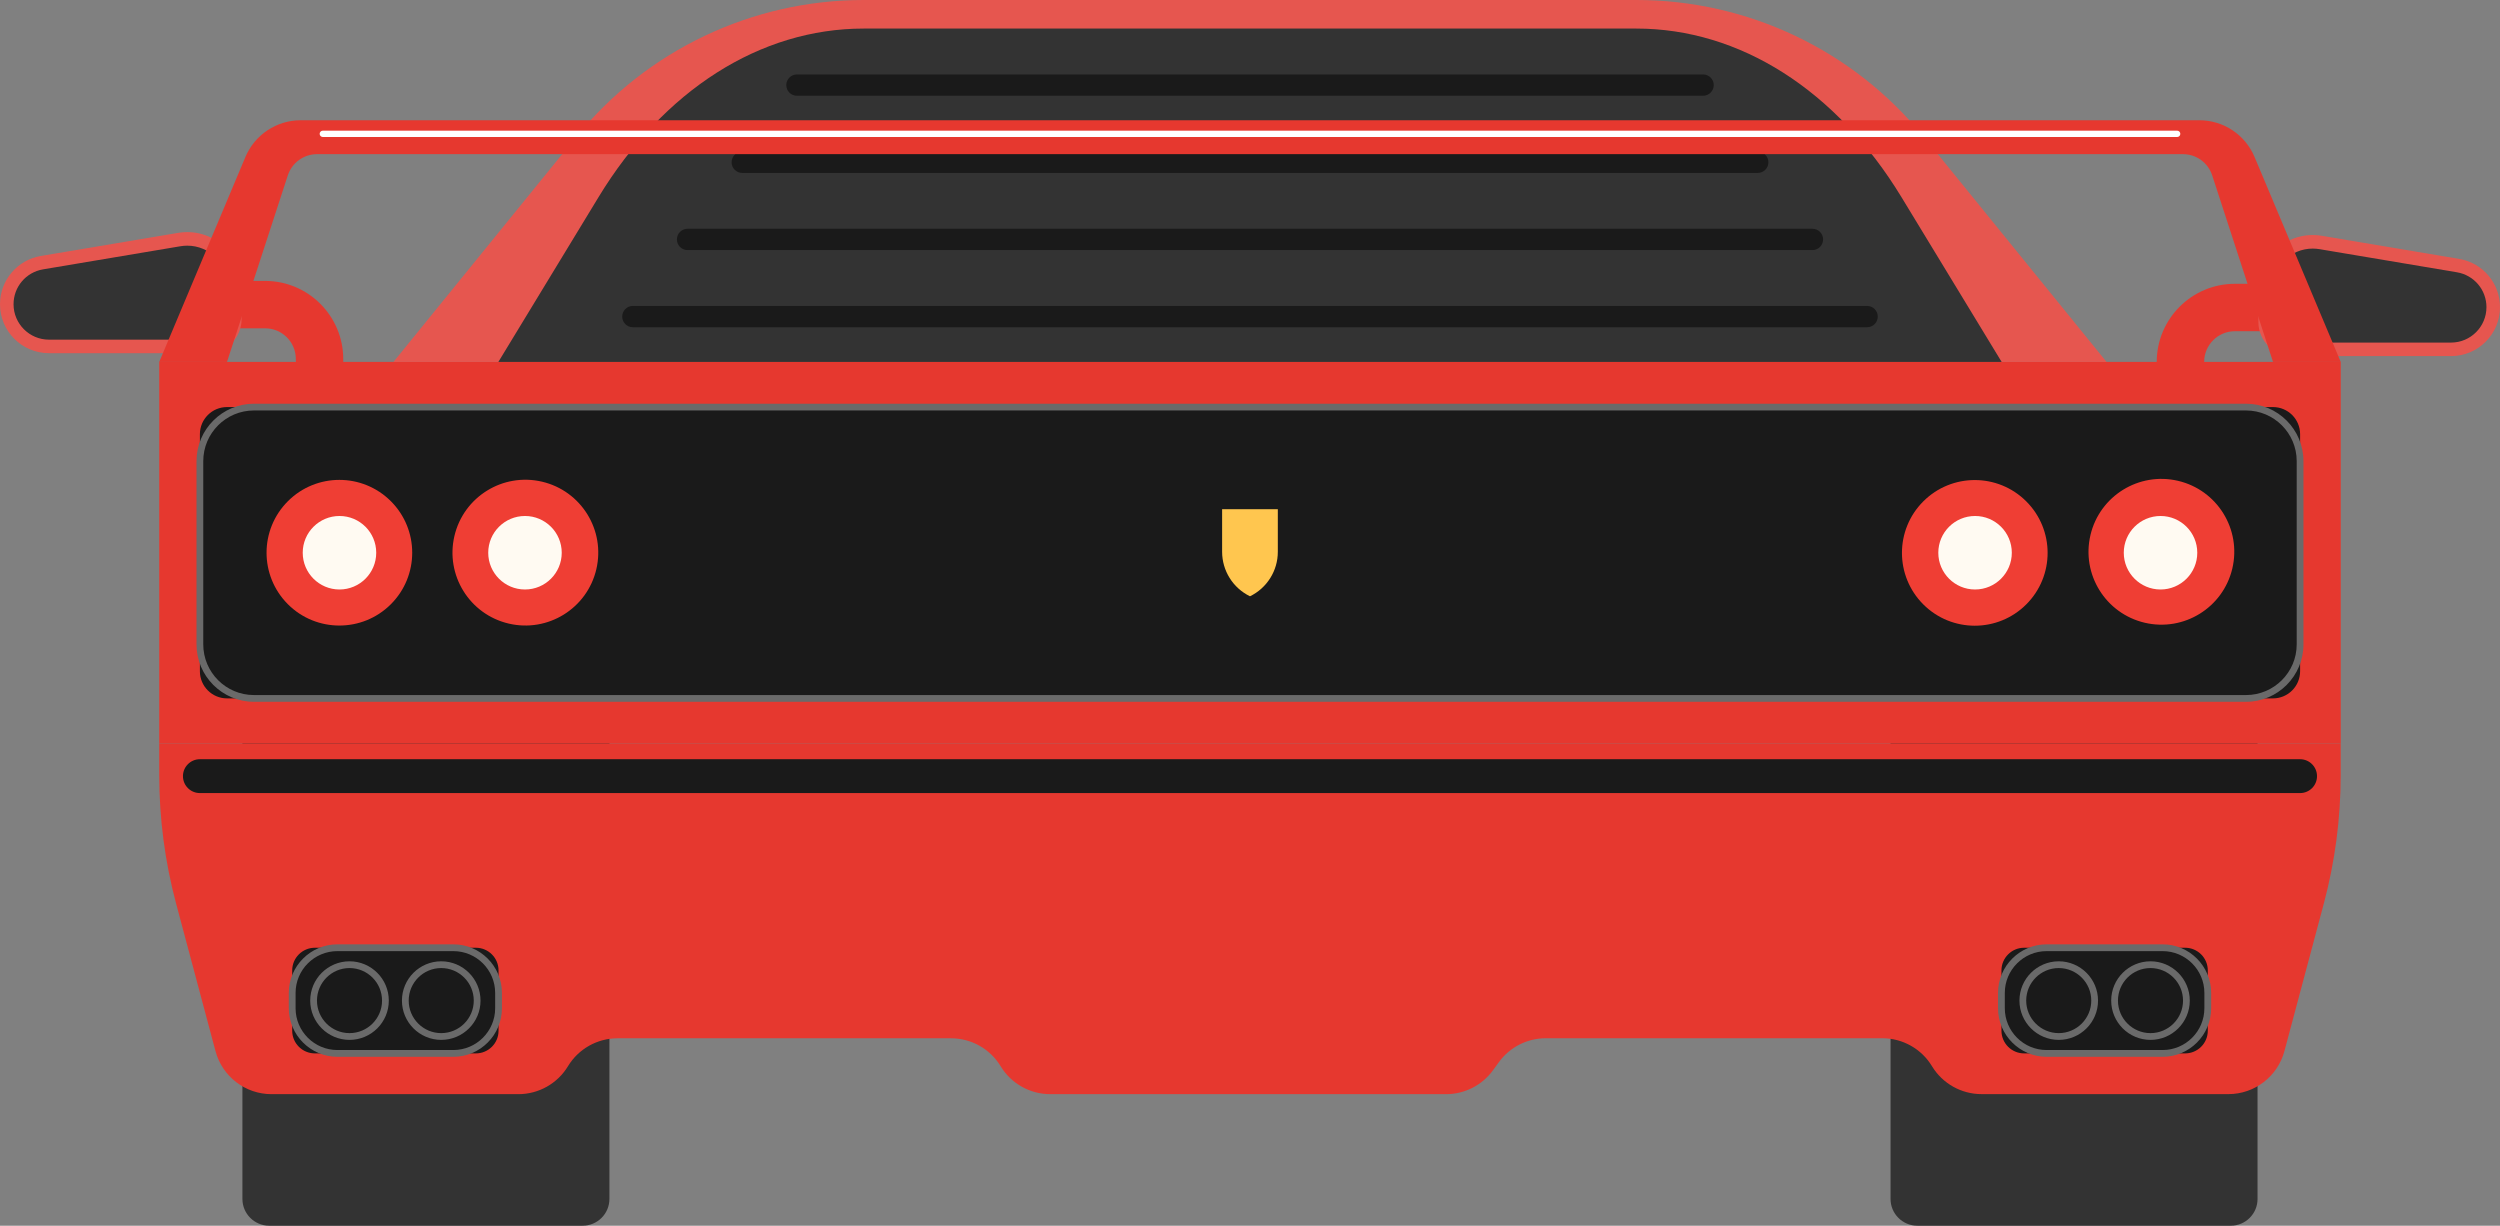
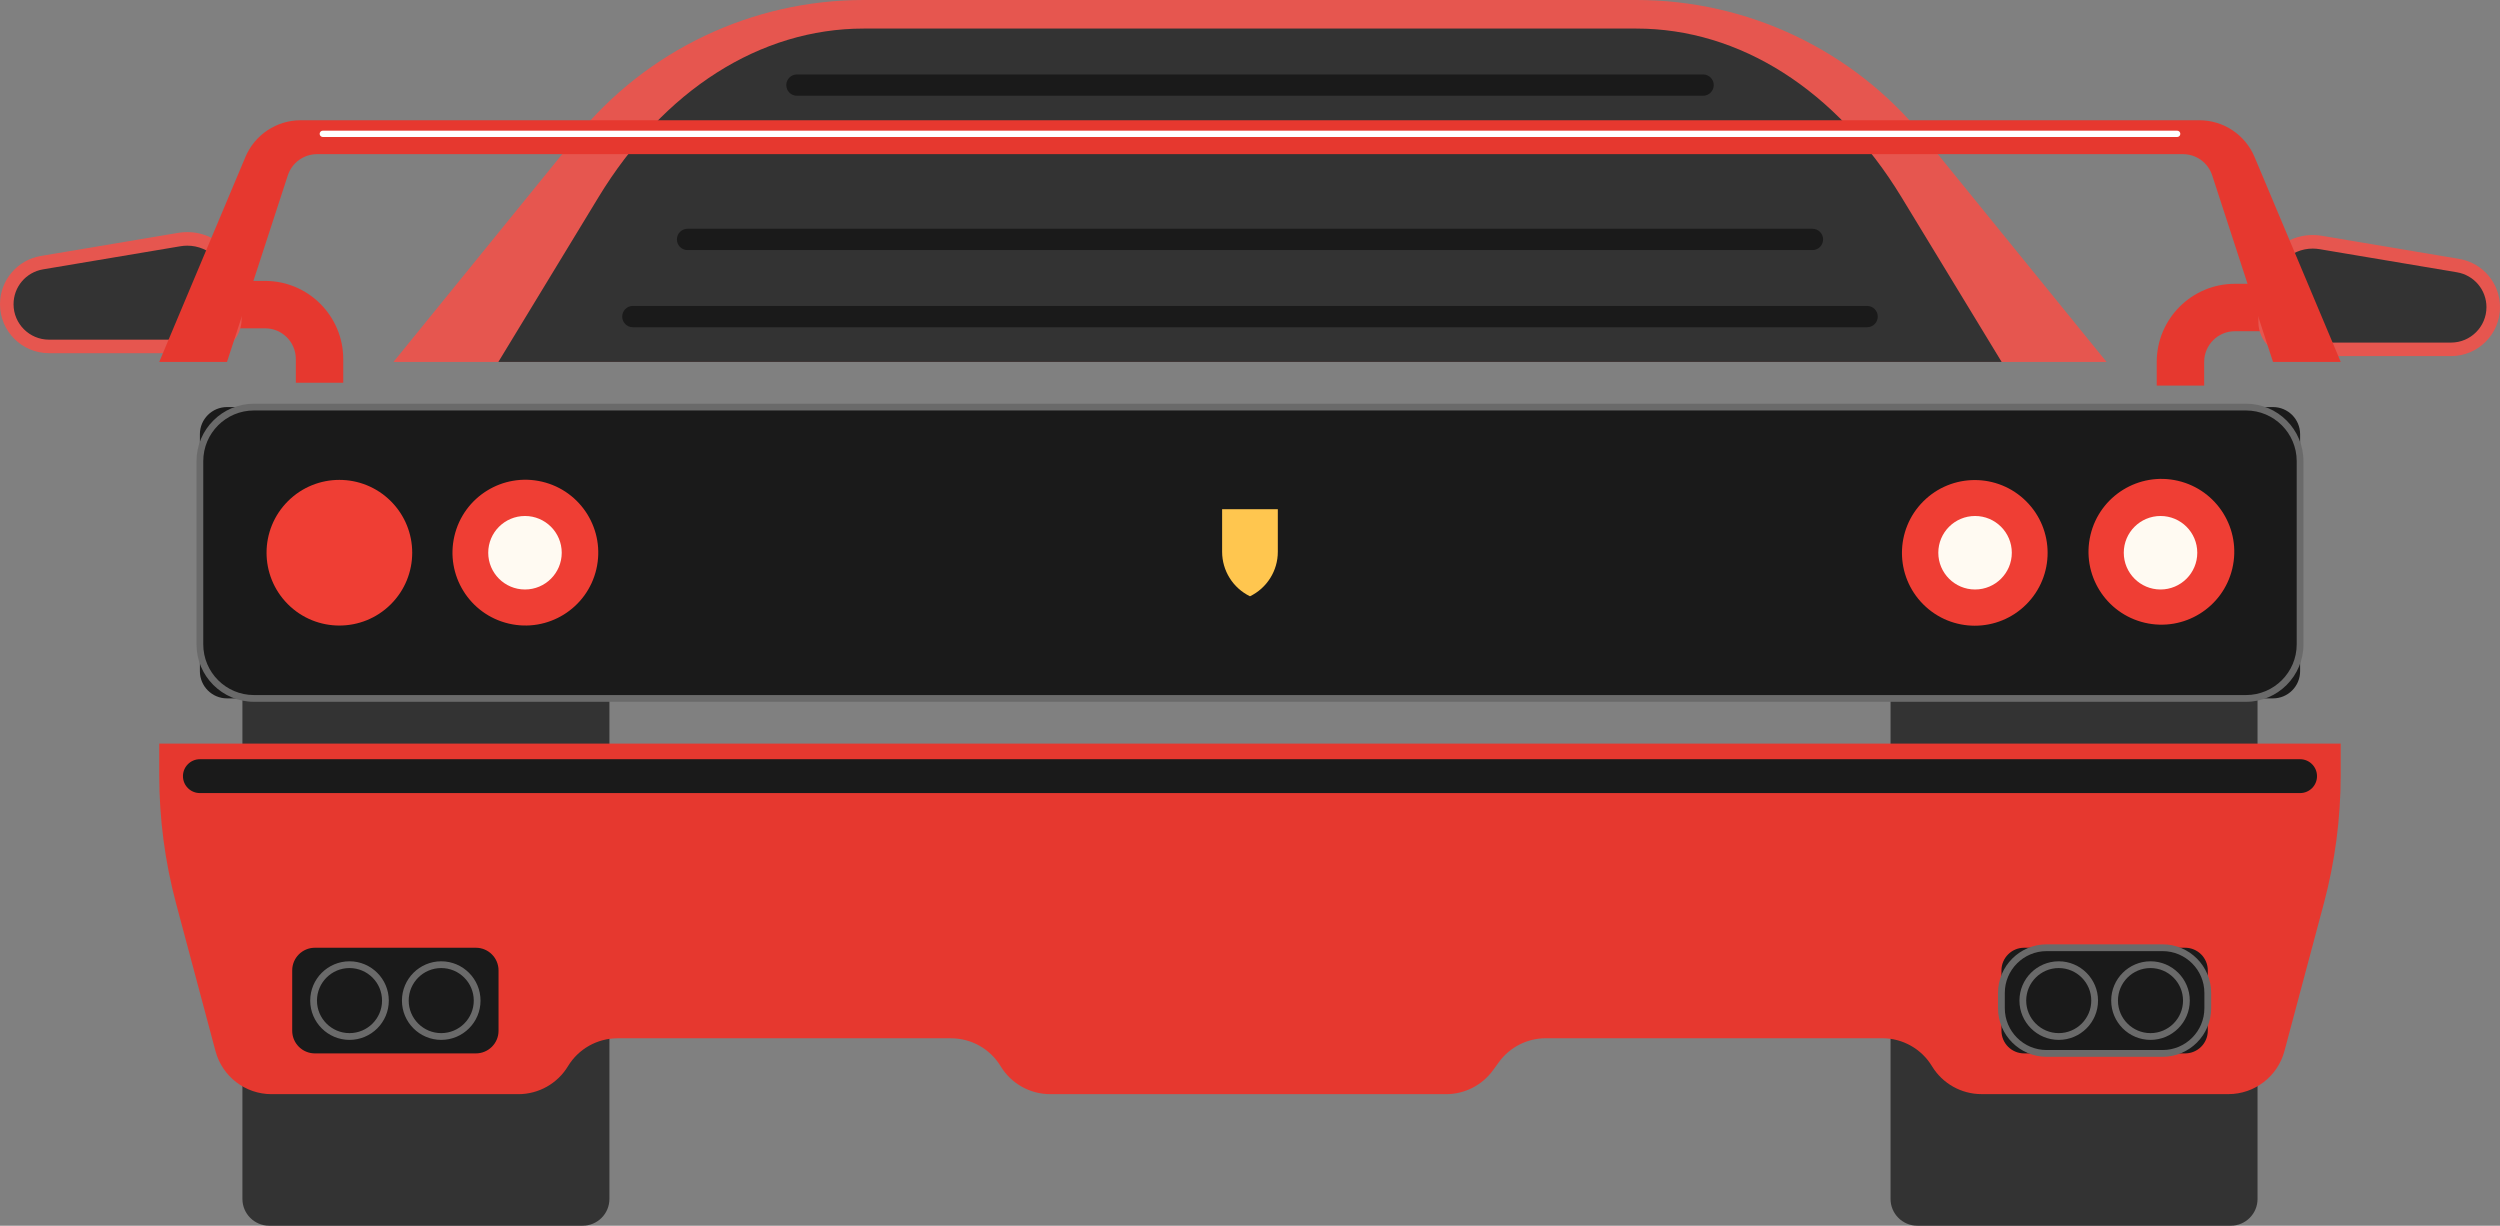
<svg xmlns="http://www.w3.org/2000/svg" version="1.1" x="0px" y="0px" viewBox="0 0 717.65 351.85" style="enable-background:new 0 0 717.65 351.85;" xml:space="preserve">
  <rect x="0" y="0" width="717.65" height="351.85" fill="#808080" stroke="none" />
  <style type="text/css">
	.st0{fill:#E6382F;}
	.st1{fill:#E6564F;}
	.st2{fill:#333333;}
	.st3{fill:#1A1A1A;}
	.st4{fill:#6A6A6A;}
	.st5{fill:#EF3E34;}
	.st6{fill:#FFFAF2;}
	.st7{fill:#FFC64F;}
	.st8{fill:#FFFFFF;}
</style>
  <g>
    <g>
      <g>
        <g>
          <g>
            <path class="st0" d="M632.72,110.7h-13.61v-6.81c0-12.36,10.06-22.42,22.42-22.42h27.18v13.61h-27.18c-4.85,0-8.8,3.95-8.8,8.8       V110.7z" />
          </g>
          <g>
            <path class="st1" d="M703.6,102.22h-45.5c-5.42,0-9.81-4.39-9.81-9.81v-9.3c0-9.67,8.69-17.03,18.23-15.42l39.41,6.63       c6.76,1.14,11.72,6.99,11.72,13.85l0,0C717.65,95.93,711.36,102.22,703.6,102.22z" />
          </g>
          <g>
            <path class="st2" d="M658.1,98.33c-3.27,0-5.92-2.66-5.92-5.92v-9.3c0-6.48,5.26-11.75,11.72-11.75c0.66,0,1.32,0.06,1.98,0.17       l39.41,6.63c4.91,0.83,8.47,5.04,8.47,10.02c0,5.6-4.56,10.16-10.16,10.16H658.1z" />
          </g>
        </g>
        <g>
          <g>
            <path class="st0" d="M98.54,109.86H84.92v-6.81c0-4.86-3.95-8.8-8.8-8.8H48.94V80.64h27.17c12.36,0,22.42,10.06,22.42,22.42       V109.86z" />
          </g>
          <g>
            <path class="st1" d="M14.05,101.38h45.5c5.42,0,9.81-4.39,9.81-9.81v-9.3c0-9.67-8.69-17.03-18.23-15.42l-39.41,6.63       C4.95,74.62,0,80.48,0,87.34l0,0C0,95.09,6.29,101.38,14.05,101.38z" />
          </g>
          <g>
            <path class="st2" d="M59.55,97.49c3.27,0,5.92-2.66,5.92-5.92v-9.3c0-6.48-5.26-11.75-11.72-11.75c-0.66,0-1.32,0.06-1.98,0.17       l-39.41,6.63c-4.91,0.83-8.47,5.04-8.47,10.02c0,5.6,4.56,10.16,10.16,10.16H59.55z" />
          </g>
        </g>
      </g>
      <g>
        <g>
          <path class="st2" d="M167.26,351.85H77.27c-4.24,0-7.68-3.44-7.68-7.68V200.48h105.35v143.69      C174.94,348.41,171.5,351.85,167.26,351.85z" />
        </g>
        <g>
          <path class="st2" d="M640.37,351.85h-89.99c-4.24,0-7.68-3.44-7.68-7.68V200.48h105.35v143.69      C648.05,348.41,644.62,351.85,640.37,351.85z" />
        </g>
      </g>
      <g>
-         <rect x="45.71" y="103.89" class="st0" width="626.22" height="109.56" />
-       </g>
+         </g>
      <g>
        <path class="st3" d="M652.48,200.48H65.17c-4.3,0-7.79-3.49-7.79-7.79v-68.05c0-4.3,3.49-7.79,7.79-7.79h587.31     c4.3,0,7.79,3.49,7.79,7.79v68.05C660.26,197,656.78,200.48,652.48,200.48z" />
      </g>
      <g>
        <path class="st4" d="M644.76,201.46H72.89c-9.09,0-16.48-7.39-16.48-16.48v-52.61c0-9.09,7.39-16.48,16.48-16.48h571.86     c9.09,0,16.48,7.39,16.48,16.48v52.61C661.24,194.06,653.84,201.46,644.76,201.46z M72.89,117.83c-8.02,0-14.54,6.52-14.54,14.54     v52.61c0,8.02,6.52,14.54,14.54,14.54h571.86c8.01,0,14.54-6.52,14.54-14.54v-52.61c0-8.02-6.52-14.54-14.54-14.54H72.89z" />
      </g>
      <g>
        <g>
          <ellipse transform="matrix(0.707 -0.707 0.707 0.707 -83.654 115.381)" class="st5" cx="97.45" cy="158.67" rx="20.91" ry="20.91" />
        </g>
        <g>
-           <path class="st6" d="M108,158.67c0,5.83-4.73,10.55-10.55,10.55c-5.83,0-10.55-4.73-10.55-10.55c0-5.83,4.73-10.55,10.55-10.55      C103.28,148.12,108,152.84,108,158.67z" />
-         </g>
+           </g>
        <g>
          <ellipse transform="matrix(0.229 -0.974 0.974 0.229 -38.239 269.075)" class="st5" cx="150.69" cy="158.67" rx="20.91" ry="20.91" />
        </g>
        <g>
          <path class="st6" d="M161.25,158.67c0,5.83-4.73,10.55-10.55,10.55c-5.83,0-10.55-4.73-10.55-10.55      c0-5.83,4.73-10.55,10.55-10.55C156.52,148.12,161.25,152.84,161.25,158.67z" />
        </g>
        <g>
          <ellipse transform="matrix(0.707 -0.707 0.707 0.707 53.861 447.372)" class="st5" cx="566.96" cy="158.67" rx="20.91" ry="20.91" />
        </g>
        <g>
          <path class="st6" d="M577.51,158.67c0,5.83-4.73,10.55-10.55,10.55c-5.83,0-10.55-4.73-10.55-10.55      c0-5.83,4.73-10.55,10.55-10.55C572.78,148.12,577.51,152.84,577.51,158.67z" />
        </g>
        <g>
          <ellipse transform="matrix(0.229 -0.974 0.974 0.229 323.879 726.135)" class="st5" cx="620.2" cy="158.67" rx="20.91" ry="20.91" />
        </g>
        <g>
          <path class="st6" d="M630.75,158.67c0,5.83-4.73,10.55-10.55,10.55c-5.83,0-10.55-4.73-10.55-10.55      c0-5.83,4.73-10.55,10.55-10.55C626.03,148.12,630.75,152.84,630.75,158.67z" />
        </g>
      </g>
      <g>
        <g>
          <path class="st0" d="M671.93,213.45H45.71v9.02c0,12.47,1.63,24.89,4.85,36.94l11.3,42.32c1.95,7.29,8.55,12.36,16.09,12.36      h70.85c5.82,0,11.23-3.04,14.24-8.02h0c3.02-4.98,8.42-8.02,14.24-8.02H273c5.82,0,11.23,3.04,14.24,8.02l0,0      c3.02,4.98,8.42,8.02,14.24,8.02h113.63c5.33,0,10.34-2.55,13.47-6.86l1.69-2.33c3.13-4.31,8.14-6.86,13.47-6.86h96.61      c5.82,0,11.23,3.04,14.24,8.02l0,0c3.02,4.98,8.42,8.02,14.24,8.02h70.85c7.54,0,14.14-5.07,16.09-12.36l11.3-42.32      c3.22-12.05,4.85-24.47,4.85-36.94V213.45z" />
        </g>
      </g>
      <g>
        <g>
          <g>
            <path class="st3" d="M136.6,302.39H90.39c-3.6,0-6.51-2.92-6.51-6.51v-17.31c0-3.6,2.92-6.51,6.51-6.51h46.21       c3.6,0,6.51,2.92,6.51,6.51v17.31C143.12,299.48,140.2,302.39,136.6,302.39z" />
-             <path class="st4" d="M130.14,303.37H96.85c-7.69,0-13.95-6.26-13.95-13.95v-4.39c0-7.69,6.26-13.95,13.95-13.95h33.29       c7.69,0,13.95,6.26,13.95,13.95v4.39C144.09,297.11,137.83,303.37,130.14,303.37z M96.85,273.03c-6.62,0-12,5.38-12,12v4.39       c0,6.62,5.38,12,12,12h33.29c6.62,0,12-5.38,12-12v-4.39c0-6.62-5.38-12-12-12H96.85z" />
          </g>
          <g>
            <g>
              <path class="st3" d="M110.64,287.23c0,5.69-4.62,10.31-10.31,10.31c-5.69,0-10.31-4.62-10.31-10.31        c0-5.7,4.62-10.31,10.31-10.31C106.03,276.92,110.64,281.53,110.64,287.23z" />
              <path class="st4" d="M100.33,298.51c-6.22,0-11.28-5.06-11.28-11.28c0-6.22,5.06-11.28,11.28-11.28        c6.22,0,11.28,5.06,11.28,11.28C111.62,293.45,106.55,298.51,100.33,298.51z M100.33,277.89c-5.15,0-9.34,4.19-9.34,9.34        c0,5.15,4.19,9.34,9.34,9.34c5.15,0,9.34-4.19,9.34-9.34C109.67,282.08,105.48,277.89,100.33,277.89z" />
            </g>
            <g>
              <path class="st3" d="M136.98,287.23c0,5.69-4.62,10.31-10.31,10.31c-5.69,0-10.31-4.62-10.31-10.31        c0-5.7,4.62-10.31,10.31-10.31C132.36,276.92,136.98,281.53,136.98,287.23z" />
              <path class="st4" d="M126.66,298.51c-6.22,0-11.28-5.06-11.28-11.28c0-6.22,5.06-11.28,11.28-11.28        c6.22,0,11.28,5.06,11.28,11.28C137.95,293.45,132.89,298.51,126.66,298.51z M126.66,277.89c-5.15,0-9.34,4.19-9.34,9.34        c0,5.15,4.19,9.34,9.34,9.34c5.15,0,9.34-4.19,9.34-9.34C136,282.08,131.81,277.89,126.66,277.89z" />
            </g>
          </g>
        </g>
        <g>
          <g>
            <path class="st3" d="M627.26,302.39h-46.21c-3.6,0-6.51-2.92-6.51-6.51v-17.31c0-3.6,2.92-6.51,6.51-6.51h46.21       c3.6,0,6.51,2.92,6.51,6.51v17.31C633.77,299.48,630.85,302.39,627.26,302.39z" />
            <path class="st4" d="M620.8,303.37H587.5c-7.69,0-13.95-6.26-13.95-13.95v-4.39c0-7.69,6.26-13.95,13.95-13.95h33.29       c7.69,0,13.95,6.26,13.95,13.95v4.39C634.74,297.11,628.49,303.37,620.8,303.37z M587.5,273.03c-6.62,0-12,5.38-12,12v4.39       c0,6.62,5.38,12,12,12h33.29c6.62,0,12-5.38,12-12v-4.39c0-6.62-5.38-12-12-12H587.5z" />
          </g>
          <g>
            <g>
              <path class="st3" d="M601.3,287.23c0,5.69-4.62,10.31-10.31,10.31c-5.69,0-10.31-4.62-10.31-10.31        c0-5.7,4.62-10.31,10.31-10.31C596.68,276.92,601.3,281.53,601.3,287.23z" />
              <path class="st4" d="M590.98,298.51c-6.22,0-11.28-5.06-11.28-11.28c0-6.22,5.06-11.28,11.28-11.28        c6.22,0,11.28,5.06,11.28,11.28C602.27,293.45,597.21,298.51,590.98,298.51z M590.98,277.89c-5.15,0-9.34,4.19-9.34,9.34        c0,5.15,4.19,9.34,9.34,9.34c5.15,0,9.34-4.19,9.34-9.34C600.32,282.08,596.13,277.89,590.98,277.89z" />
            </g>
            <g>
              <path class="st3" d="M627.63,287.23c0,5.69-4.62,10.31-10.31,10.31c-5.7,0-10.31-4.62-10.31-10.31        c0-5.7,4.62-10.31,10.31-10.31C623.01,276.92,627.63,281.53,627.63,287.23z" />
              <path class="st4" d="M617.32,298.51c-6.22,0-11.28-5.06-11.28-11.28c0-6.22,5.06-11.28,11.28-11.28s11.28,5.06,11.28,11.28        C628.6,293.45,623.54,298.51,617.32,298.51z M617.32,277.89c-5.15,0-9.34,4.19-9.34,9.34c0,5.15,4.19,9.34,9.34,9.34        c5.15,0,9.34-4.19,9.34-9.34C626.66,282.08,622.47,277.89,617.32,277.89z" />
            </g>
          </g>
        </g>
      </g>
      <g>
        <path class="st3" d="M660.26,227.66H57.38c-2.69,0-4.86-2.18-4.86-4.86c0-2.68,2.18-4.86,4.86-4.86h602.88     c2.68,0,4.86,2.18,4.86,4.86C665.13,225.48,662.95,227.66,660.26,227.66z" />
      </g>
      <g>
        <path class="st7" d="M358.82,171.17L358.82,171.17L358.82,171.17c-4.89-2.38-8-7.34-8-12.78v-12.22h15.99v12.22     C366.82,163.83,363.71,168.79,358.82,171.17z" />
      </g>
      <g>
        <g>
          <path class="st1" d="M604.7,103.89H112.95l52.49-64.63C185.61,14.42,215.91,0,247.91,0h221.83c32,0,62.29,14.42,82.47,39.26      L604.7,103.89z" />
        </g>
        <g>
          <path class="st2" d="M143.06,103.89h431.53L545.84,56.6c-18.7-30.76-46.44-48.4-76.1-48.4H247.91c-29.66,0-57.4,17.64-76.1,48.4      L143.06,103.89z" />
        </g>
        <g>
          <g>
            <path class="st3" d="M535.97,93.94h-354.3c-1.69,0-3.06-1.37-3.06-3.06c0-1.69,1.37-3.06,3.06-3.06h354.3       c1.69,0,3.06,1.37,3.06,3.06C539.03,92.57,537.66,93.94,535.97,93.94z" />
          </g>
          <g>
            <path class="st3" d="M520.28,71.79H197.37c-1.69,0-3.06-1.37-3.06-3.06c0-1.69,1.37-3.06,3.06-3.06h322.91       c1.69,0,3.06,1.37,3.06,3.06C523.34,70.42,521.97,71.79,520.28,71.79z" />
          </g>
          <g>
-             <path class="st3" d="M504.58,49.64H213.07c-1.69,0-3.06-1.37-3.06-3.06c0-1.69,1.37-3.06,3.06-3.06h291.51       c1.69,0,3.06,1.37,3.06,3.06C507.64,48.27,506.27,49.64,504.58,49.64z" />
-           </g>
+             </g>
          <g>
            <path class="st3" d="M488.88,27.49H228.77c-1.69,0-3.06-1.37-3.06-3.06c0-1.69,1.37-3.06,3.06-3.06h260.12       c1.69,0,3.06,1.37,3.06,3.06C491.94,26.12,490.57,27.49,488.88,27.49z" />
          </g>
        </g>
      </g>
      <g>
        <path class="st0" d="M652.49,103.89l-17.46-53.55c-1.18-3.63-4.57-6.09-8.39-6.09H91.01c-3.82,0-7.2,2.46-8.39,6.09l-17.46,53.55     H45.71l24.74-58.83c2.69-6.38,8.94-10.54,15.86-10.54h545.02c6.93,0,13.18,4.15,15.86,10.54l24.74,58.83H652.49z" />
      </g>
      <g>
        <path class="st8" d="M624.97,39.33H92.67c-0.5,0-0.91-0.41-0.91-0.91c0-0.5,0.41-0.91,0.91-0.91h532.3c0.5,0,0.91,0.41,0.91,0.91     C625.89,38.92,625.48,39.33,624.97,39.33z" />
      </g>
    </g>
  </g>
</svg>